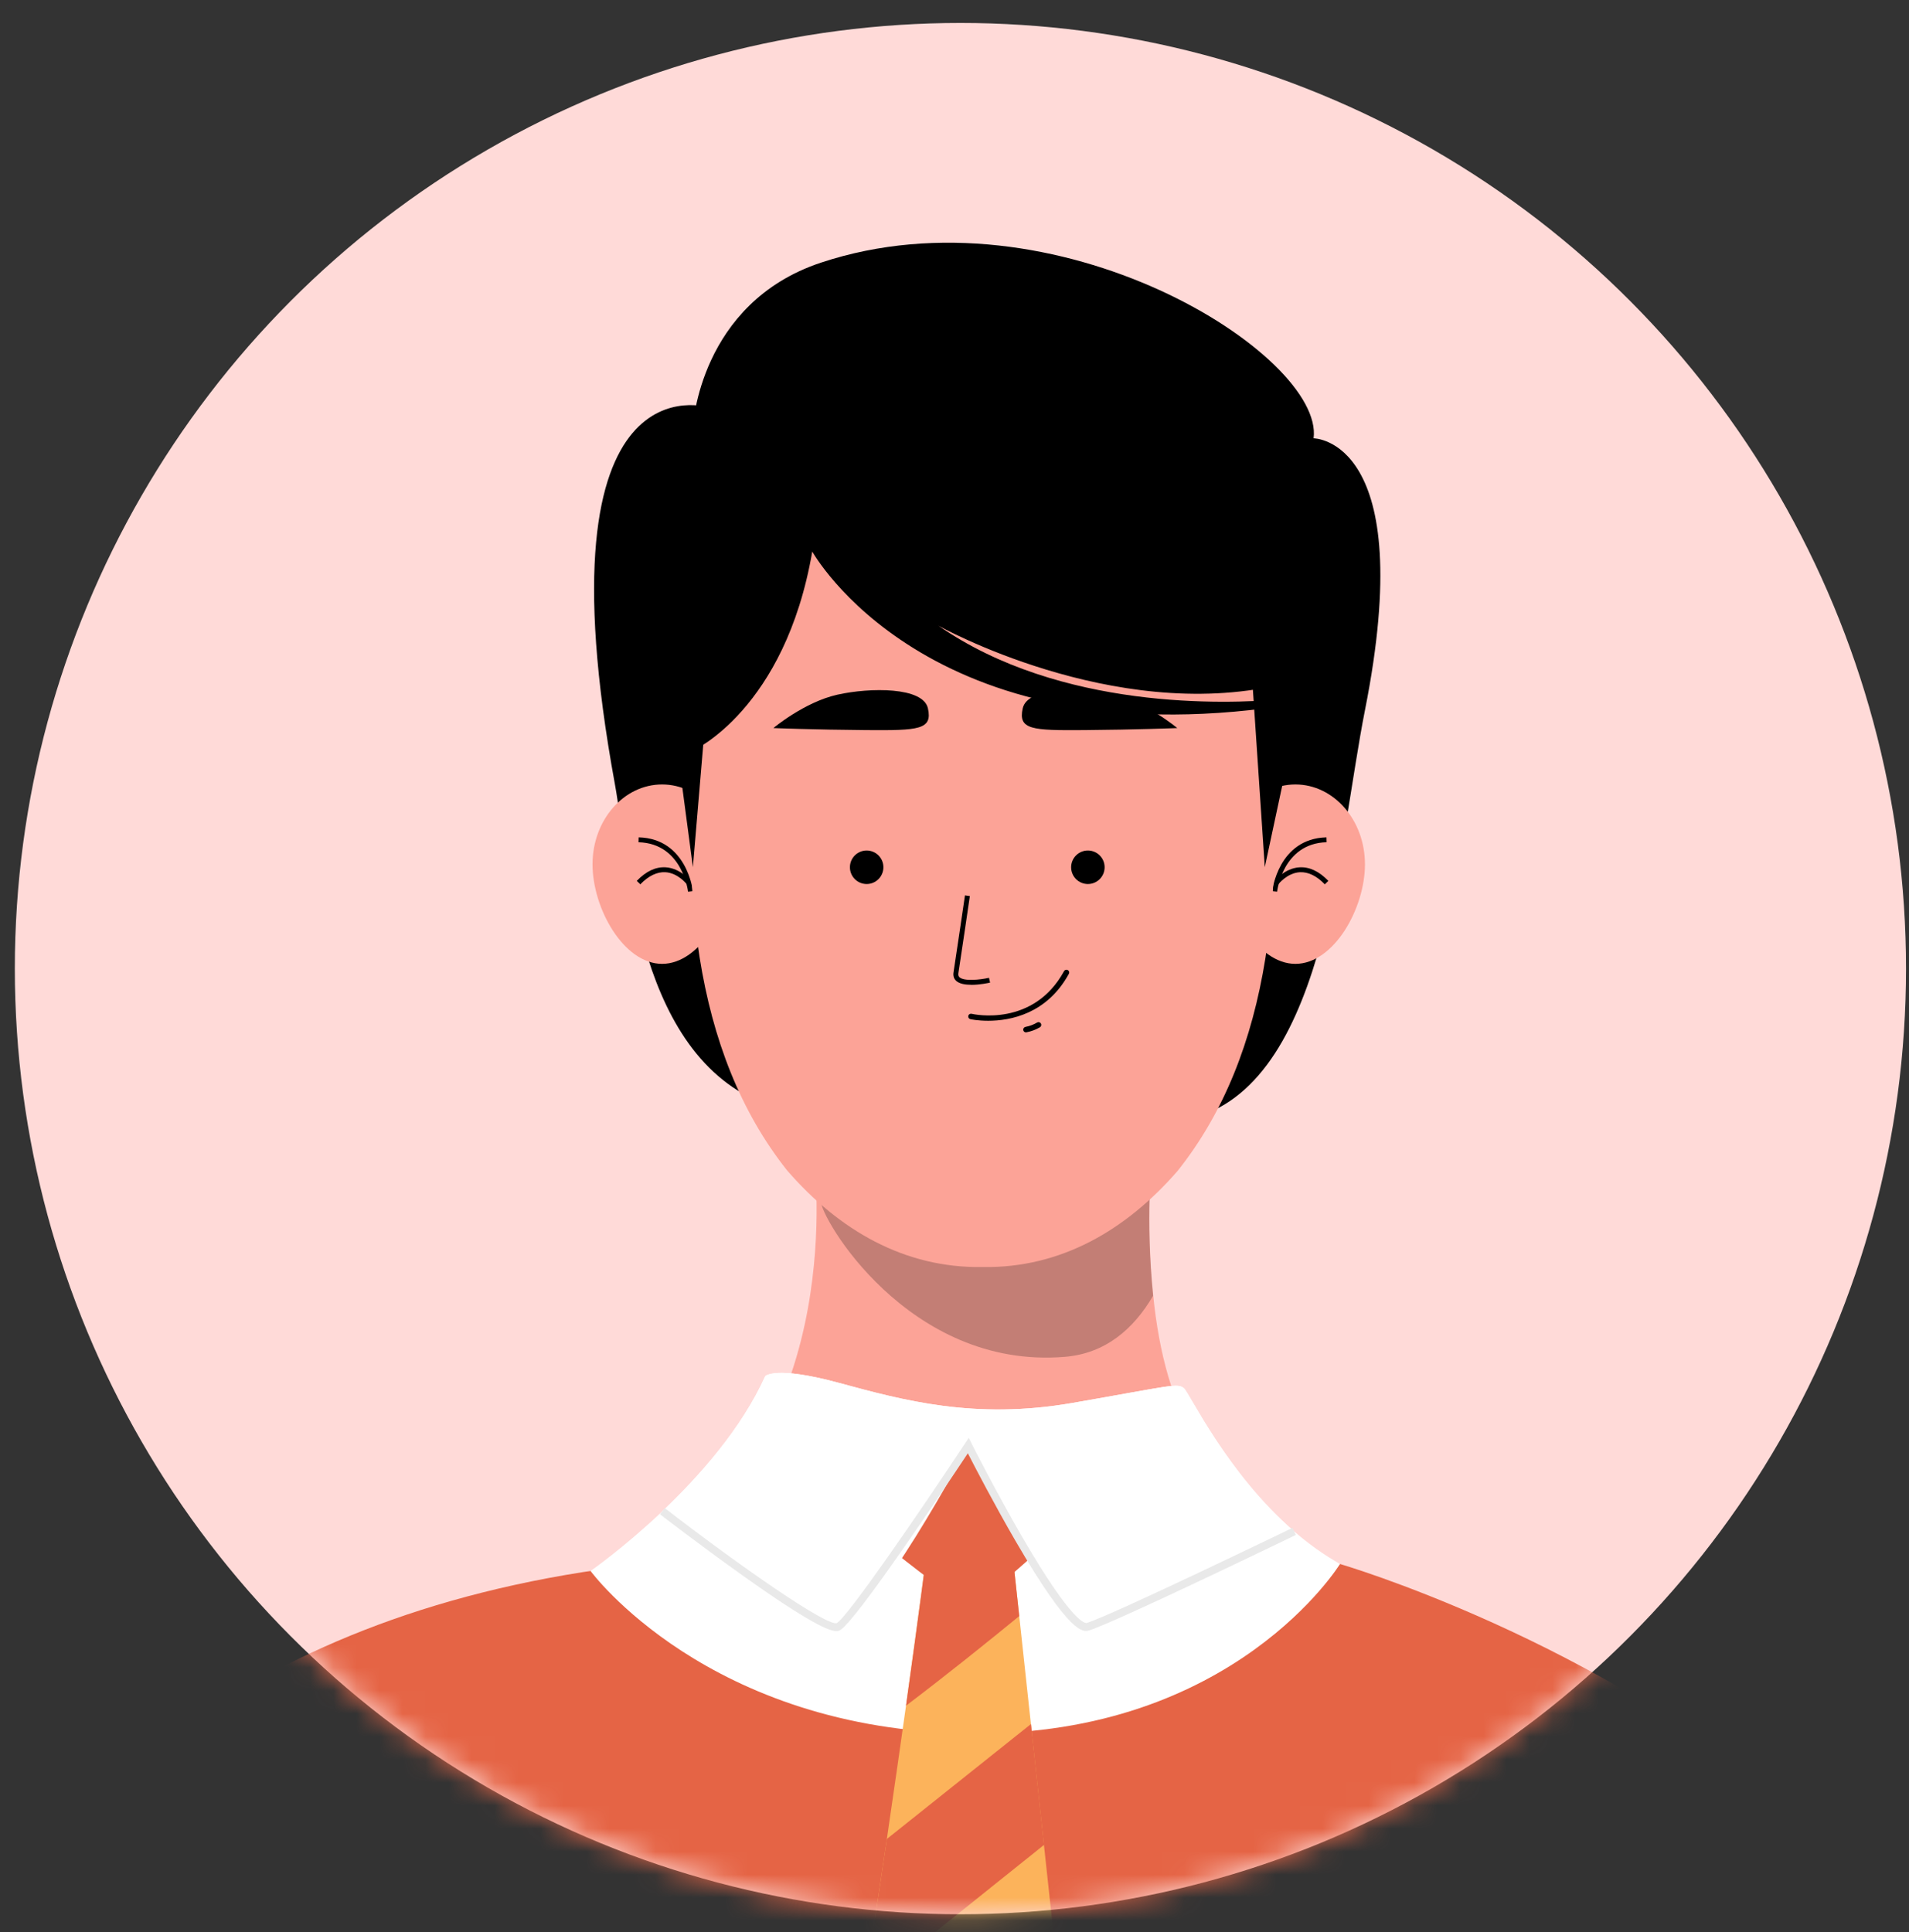
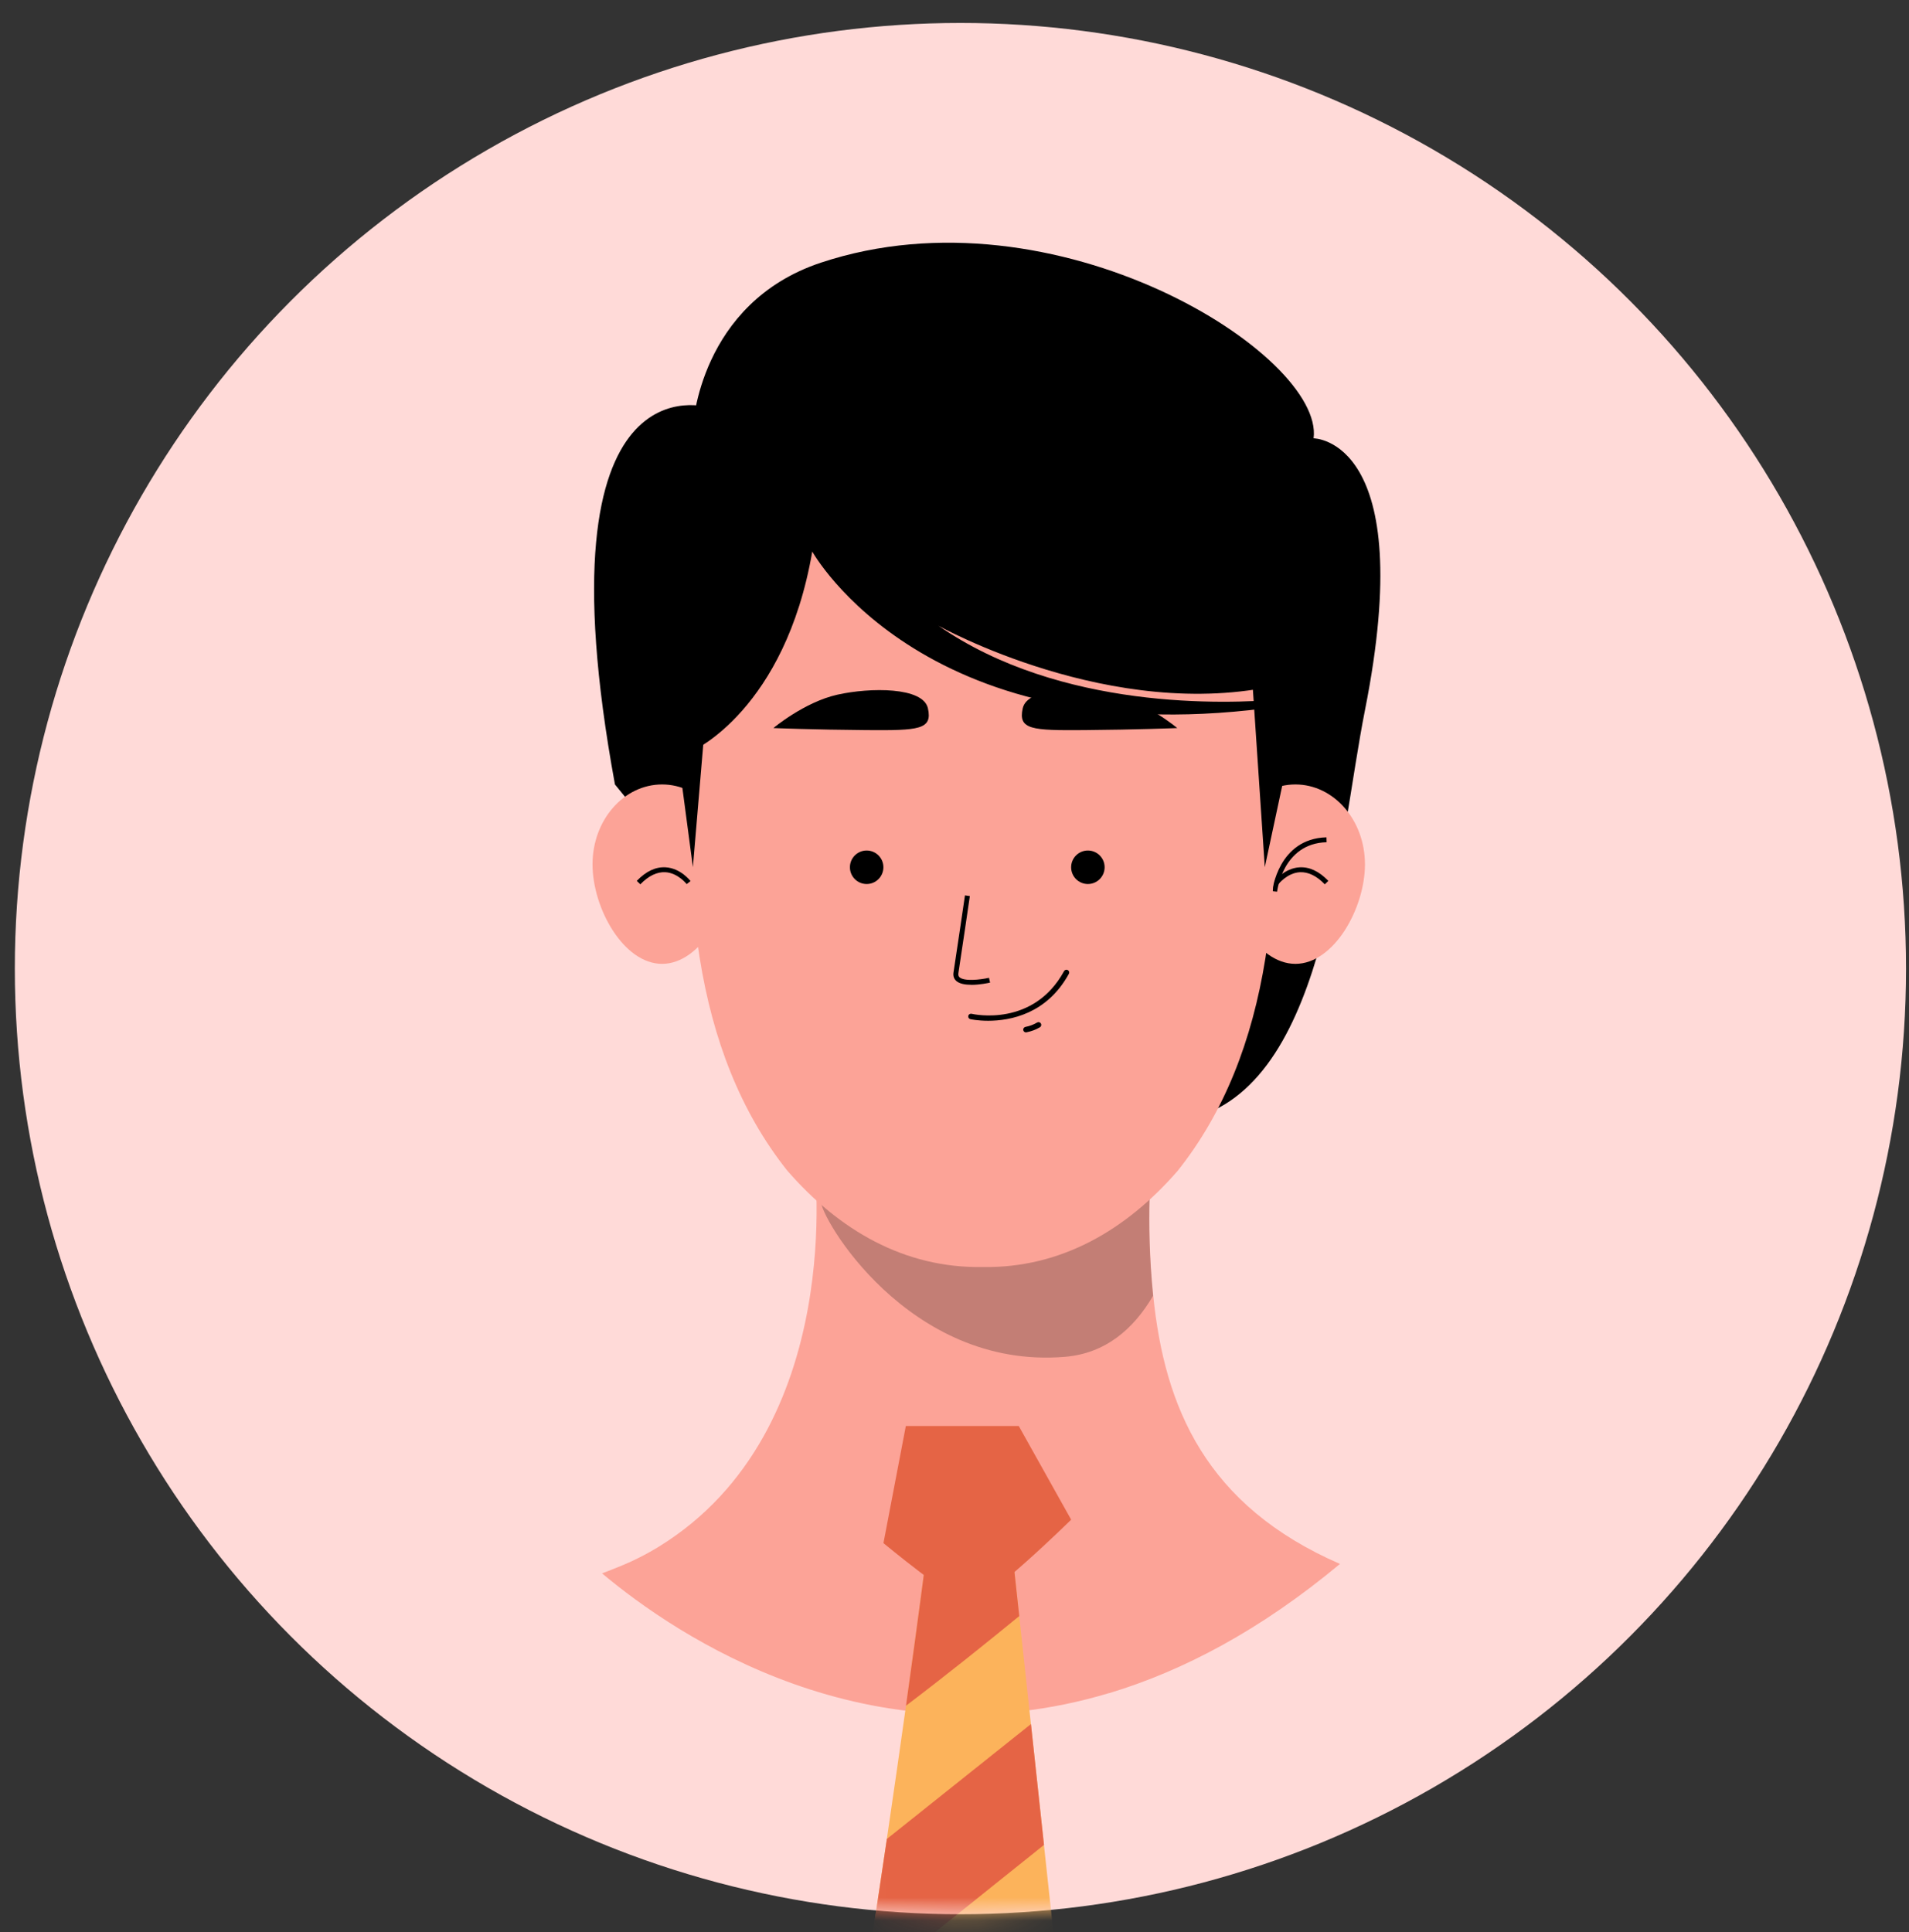
<svg xmlns="http://www.w3.org/2000/svg" width="83" height="84" viewBox="0 0 83 84" fill="none">
  <rect x="0" y="0" width="83" height="84" fill="#333333" stroke="none" />
  <circle cx="41.758" cy="42.111" r="41.113" fill="#FFDAD8" />
  <mask id="mask0_3167_10893" style="mask-type:alpha" maskUnits="userSpaceOnUse" x="0" y="0" width="83" height="84">
    <circle cx="41.758" cy="42.111" r="41.113" fill="#FFDAD8" />
  </mask>
  <g mask="url(#mask0_3167_10893)">
    <path d="M30.128 18.548C30.128 18.548 30.401 13.176 35.693 11.419C45.918 8.025 57.583 15.449 57.113 19.057C57.113 19.057 61.693 19.057 59.347 30.872C58.196 36.667 57.591 47.652 51.391 48.708C45.192 49.763 37.683 43.944 37.683 43.944L30.127 18.548H30.128Z" fill="black" />
-     <path d="M30.847 17.721C30.847 17.721 23.271 15.237 26.737 34.105C27.354 37.469 27.644 46.194 33.626 48.134C39.607 50.073 39.84 38.006 39.84 38.006L30.845 17.723L30.847 17.721Z" fill="black" />
-     <path d="M90.27 122.378C89.712 123.298 89.095 124.184 88.423 125.041C86 128.127 82.869 130.809 79.302 133.138C76.788 134.78 74.057 136.244 71.204 137.552C61.901 141.819 51.298 144.417 42.675 145.974C32.966 147.723 25.765 148.153 25.765 148.153L2.838 136.223L0.581 135.048L-6.795 131.209V103.232C-6.795 103.232 -6.576 72.437 26.876 68.13L58.259 67.995C58.259 67.995 58.301 68.01 58.376 68.032C58.696 68.129 59.654 68.43 61.044 68.953C66.758 71.104 79.751 76.984 85.432 87.7C87.786 92.135 89.071 98.512 89.717 105.144C90.303 111.09 90.376 117.24 90.27 122.377V122.378Z" fill="#E56445" />
+     <path d="M30.847 17.721C30.847 17.721 23.271 15.237 26.737 34.105C39.607 50.073 39.84 38.006 39.84 38.006L30.845 17.723L30.847 17.721Z" fill="black" />
    <path d="M58.261 67.993C54.785 70.889 51.417 72.647 48.245 73.606L48.224 73.61H48.219C37.757 76.75 29.421 71.125 26.176 68.404C26.412 68.314 26.646 68.225 26.877 68.13C27.505 67.878 28.091 67.583 28.634 67.25C36.902 62.176 35.398 50.433 35.398 50.433H50.08C50.08 50.433 49.802 52.999 50.14 56.332C50.632 61.183 52.422 65.457 58.263 67.995L58.261 67.993Z" fill="#FCA397" />
    <path opacity="0.23" d="M50.135 56.333C49.276 57.805 48.045 58.844 46.3 58.99C39.46 59.559 35.612 52.834 35.693 52.214L36.048 50.435H50.076C50.076 50.435 49.798 53.001 50.135 56.334V56.333Z" fill="black" />
    <path d="M59.346 37.578C59.346 35.659 57.993 34.105 56.322 34.105C54.651 34.105 53.298 35.659 53.298 37.578C53.298 39.496 54.651 41.905 56.322 41.905C57.993 41.905 59.346 39.494 59.346 37.578V37.578Z" fill="#FCA397" />
    <path d="M55.528 38.768L55.315 38.746C55.317 38.724 55.574 36.459 57.673 36.404L57.679 36.617C55.765 36.668 55.529 38.746 55.526 38.767L55.528 38.768Z" fill="black" />
    <path d="M57.6 38.446C57.242 38.076 56.878 37.903 56.514 37.921C55.964 37.952 55.589 38.433 55.586 38.438L55.416 38.308C55.434 38.285 55.85 37.746 56.501 37.708C56.938 37.684 57.352 37.881 57.755 38.297L57.602 38.446H57.6Z" fill="black" />
    <path d="M25.762 37.578C25.762 35.659 27.115 34.105 28.786 34.105C30.455 34.105 31.81 35.659 31.81 37.578C31.81 39.496 30.457 41.905 28.786 41.905C27.116 41.905 25.762 39.494 25.762 37.578V37.578Z" fill="#FCA397" />
-     <path d="M29.913 38.769L30.126 38.746C30.123 38.724 29.867 36.459 27.768 36.404L27.762 36.618C29.676 36.669 29.912 38.746 29.915 38.767L29.913 38.769Z" fill="black" />
    <path d="M27.841 38.446C28.199 38.076 28.563 37.903 28.927 37.92C29.477 37.952 29.852 38.432 29.855 38.437L30.025 38.307C30.007 38.285 29.591 37.746 28.94 37.707C28.503 37.683 28.088 37.88 27.686 38.297L27.839 38.446H27.841Z" fill="black" />
    <path d="M51.199 50.908C48.958 53.483 46.122 55.142 42.721 55.086C39.322 55.142 36.483 53.483 34.242 50.908C34.23 50.892 34.218 50.877 34.202 50.86C30.189 45.785 29.371 38.393 30.459 29.592C31.241 23.26 37.208 20.806 40.52 19.925C41.964 19.541 43.477 19.541 44.921 19.925C48.234 20.807 54.2 23.261 54.982 29.592C56.073 38.421 55.248 45.833 51.199 50.908V50.908Z" fill="#FCA397" />
    <path d="M47.299 38.434C47.701 38.434 48.027 38.107 48.027 37.705C48.027 37.303 47.701 36.977 47.299 36.977C46.897 36.977 46.571 37.303 46.571 37.705C46.571 38.107 46.897 38.434 47.299 38.434Z" fill="black" />
    <path d="M37.681 38.434C38.083 38.434 38.409 38.107 38.409 37.705C38.409 37.303 38.083 36.977 37.681 36.977C37.279 36.977 36.953 37.303 36.953 37.705C36.953 38.107 37.279 38.434 37.681 38.434Z" fill="black" />
    <path d="M51.184 31.653C51.184 31.653 49.438 31.724 47.145 31.742C44.852 31.76 44.26 31.724 44.466 30.794C44.67 29.864 46.971 29.882 48.406 30.203C49.841 30.526 51.184 31.653 51.184 31.653Z" fill="black" />
    <path d="M33.626 31.653C33.626 31.653 35.371 31.724 37.664 31.742C39.957 31.76 40.55 31.724 40.344 30.794C40.139 29.864 37.839 29.882 36.404 30.203C34.969 30.526 33.626 31.653 33.626 31.653Z" fill="black" />
    <path d="M42.233 42.815C41.972 42.815 41.714 42.775 41.57 42.641C41.502 42.577 41.427 42.462 41.457 42.276C41.563 41.608 41.951 38.954 41.955 38.927L42.167 38.958C42.163 38.985 41.775 41.641 41.669 42.311C41.652 42.411 41.688 42.459 41.717 42.486C41.915 42.671 42.609 42.6 42.999 42.511L43.047 42.72C42.98 42.735 42.604 42.817 42.234 42.817L42.233 42.815Z" fill="black" />
    <path d="M42.964 44.379C42.505 44.379 42.199 44.312 42.188 44.309C42.124 44.294 42.084 44.23 42.099 44.166C42.114 44.101 42.179 44.061 42.242 44.076C42.351 44.101 44.929 44.661 46.263 42.222C46.295 42.164 46.367 42.143 46.425 42.174C46.483 42.206 46.504 42.279 46.473 42.337C45.514 44.091 43.913 44.379 42.963 44.379H42.964Z" fill="black" />
    <path d="M44.607 44.884C44.55 44.884 44.501 44.845 44.489 44.787C44.477 44.722 44.519 44.66 44.583 44.646C44.768 44.611 44.94 44.546 45.092 44.455C45.149 44.422 45.223 44.44 45.256 44.497C45.289 44.554 45.271 44.627 45.214 44.661C45.038 44.766 44.841 44.839 44.63 44.881C44.622 44.882 44.615 44.884 44.607 44.884V44.884Z" fill="black" />
    <path d="M54.191 25.763L54.991 37.702L55.852 33.678C55.852 33.678 58.413 28.331 54.191 25.763V25.763Z" fill="black" />
    <path d="M31.253 24.365L30.126 37.7L29.592 33.675C29.592 33.675 27.031 28.328 31.253 24.365V24.365Z" fill="black" />
-     <path d="M58.262 67.995C58.262 67.995 53.667 75.48 42.218 75.365C30.771 75.249 25.677 68.3 25.677 68.3C25.677 68.3 27.115 67.3 28.801 65.701C30.412 64.174 32.247 62.101 33.272 59.83C33.272 59.83 33.681 59.363 36.47 60.12C39.26 60.877 42.374 61.738 46.645 60.992C50.918 60.248 51.18 60.12 51.473 60.351C51.713 60.545 53.331 64.04 56.267 66.579C56.876 67.104 57.54 67.589 58.261 67.994L58.262 67.995Z" fill="white" />
    <path d="M50.806 130.399L39.841 139.563L34.121 135.609L30.266 132.941L28.801 131.927C28.801 131.927 29.023 129.806 30.403 123.131C30.8 121.21 31.294 118.911 31.905 116.175C32.232 114.709 32.595 113.116 32.994 111.39C33.491 109.242 33.986 106.885 34.468 104.416C34.897 102.237 35.314 99.968 35.718 97.675C36.382 93.912 37.008 90.083 37.571 86.475C37.928 84.188 38.259 81.991 38.559 79.952C38.872 77.817 39.153 75.857 39.392 74.157C39.958 70.109 40.288 67.528 40.288 67.528H44.019L44.315 70.261L44.822 74.956L45.389 80.212L46.357 89.186L46.924 94.439L47.892 103.418L48.459 108.666L49.429 117.649L49.994 122.892L50.806 130.4V130.399Z" fill="#FCB35B" />
    <path d="M44.316 70.26C42.969 71.364 41.162 72.818 39.392 74.157C39.959 70.109 40.288 67.528 40.288 67.528H44.019L44.315 70.261L44.316 70.26Z" fill="#E56445" />
    <path d="M38.411 67.09C38.411 67.09 41.42 69.58 42.097 69.692C42.776 69.805 46.572 66.07 46.572 66.07L44.294 61.997H39.384L38.411 67.088V67.09Z" fill="#E56445" />
-     <path d="M56.269 66.58C52.448 68.545 47.938 70.781 47.299 70.724C46.17 70.623 42.099 62.848 42.099 62.848C42.099 62.848 37.919 70.739 36.443 70.726C34.838 70.712 31.674 67.776 28.799 65.703C30.41 64.175 32.245 62.102 33.27 59.832C33.27 59.832 33.679 59.364 36.468 60.121C39.258 60.878 42.372 61.739 46.643 60.993C50.916 60.25 51.178 60.121 51.471 60.353C51.711 60.547 53.33 64.041 56.266 66.58H56.269Z" fill="white" />
    <path d="M45.391 80.21L37.572 86.474C37.929 84.187 38.26 81.99 38.56 79.951L44.824 74.955L45.391 80.21V80.21Z" fill="#E56445" />
-     <path d="M36.366 70.915C36.065 70.915 35.232 70.593 32.268 68.482C30.461 67.195 28.714 65.849 28.696 65.836L28.904 65.567C32.201 68.112 35.896 70.677 36.375 70.57C36.836 70.333 40.045 65.65 41.958 62.755L42.119 62.51L42.25 62.771C42.26 62.792 43.294 64.84 44.444 66.822C46.645 70.614 47.195 70.578 47.251 70.56C48.298 70.245 56.115 66.466 56.194 66.427L56.342 66.733C56.02 66.889 48.422 70.563 47.349 70.885C47.11 70.957 46.551 71.126 44.151 66.991C43.236 65.416 42.396 63.8 42.08 63.183C41.125 64.624 37.176 70.539 36.521 70.875C36.487 70.893 36.444 70.914 36.366 70.914V70.915Z" fill="#E9E9E9" />
    <path d="M55.756 30.693C40.292 32.978 35.316 23.979 35.316 23.979C34.129 30.853 30.129 32.635 30.129 32.635C30.129 32.635 28.912 28.772 28.788 25.762C28.666 22.752 34.469 17.529 41.453 16.766C48.436 16.001 54.824 21.348 54.824 21.348L55.636 29.772C48.379 31.447 40.802 27.204 40.802 27.204C46.107 30.881 53.311 30.614 55.697 30.403L55.758 30.693H55.756Z" fill="black" />
  </g>
</svg>